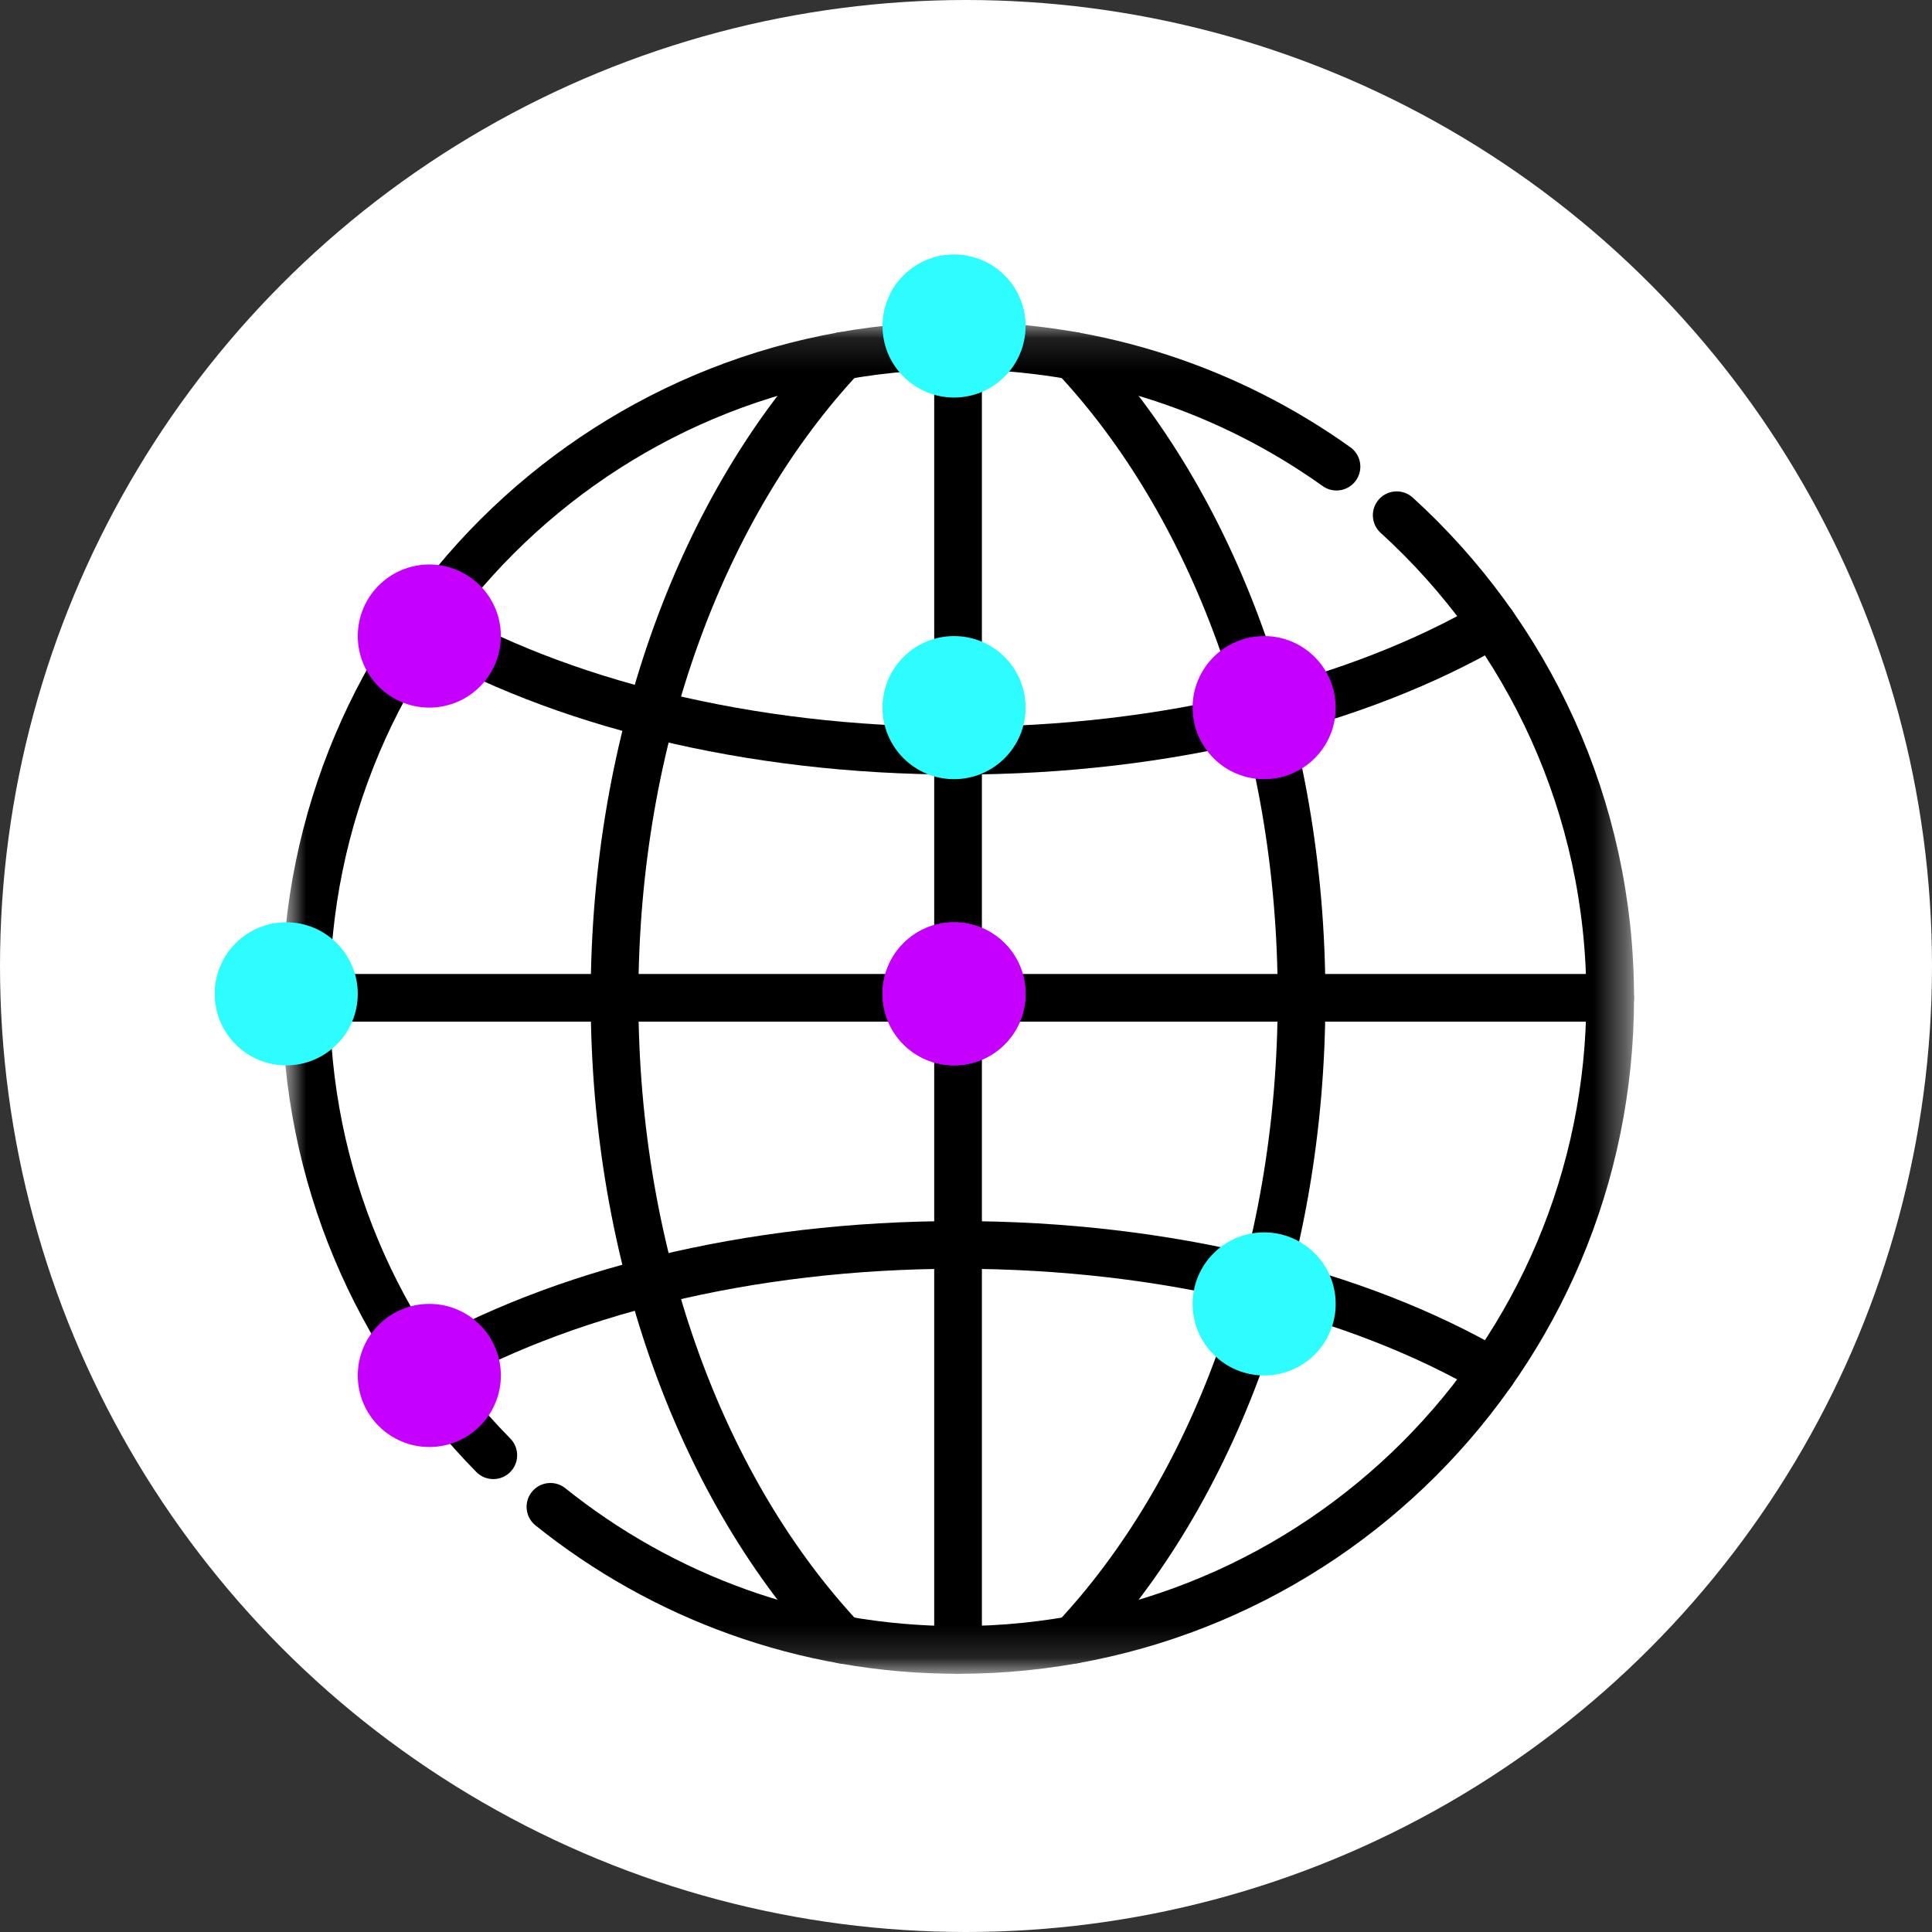
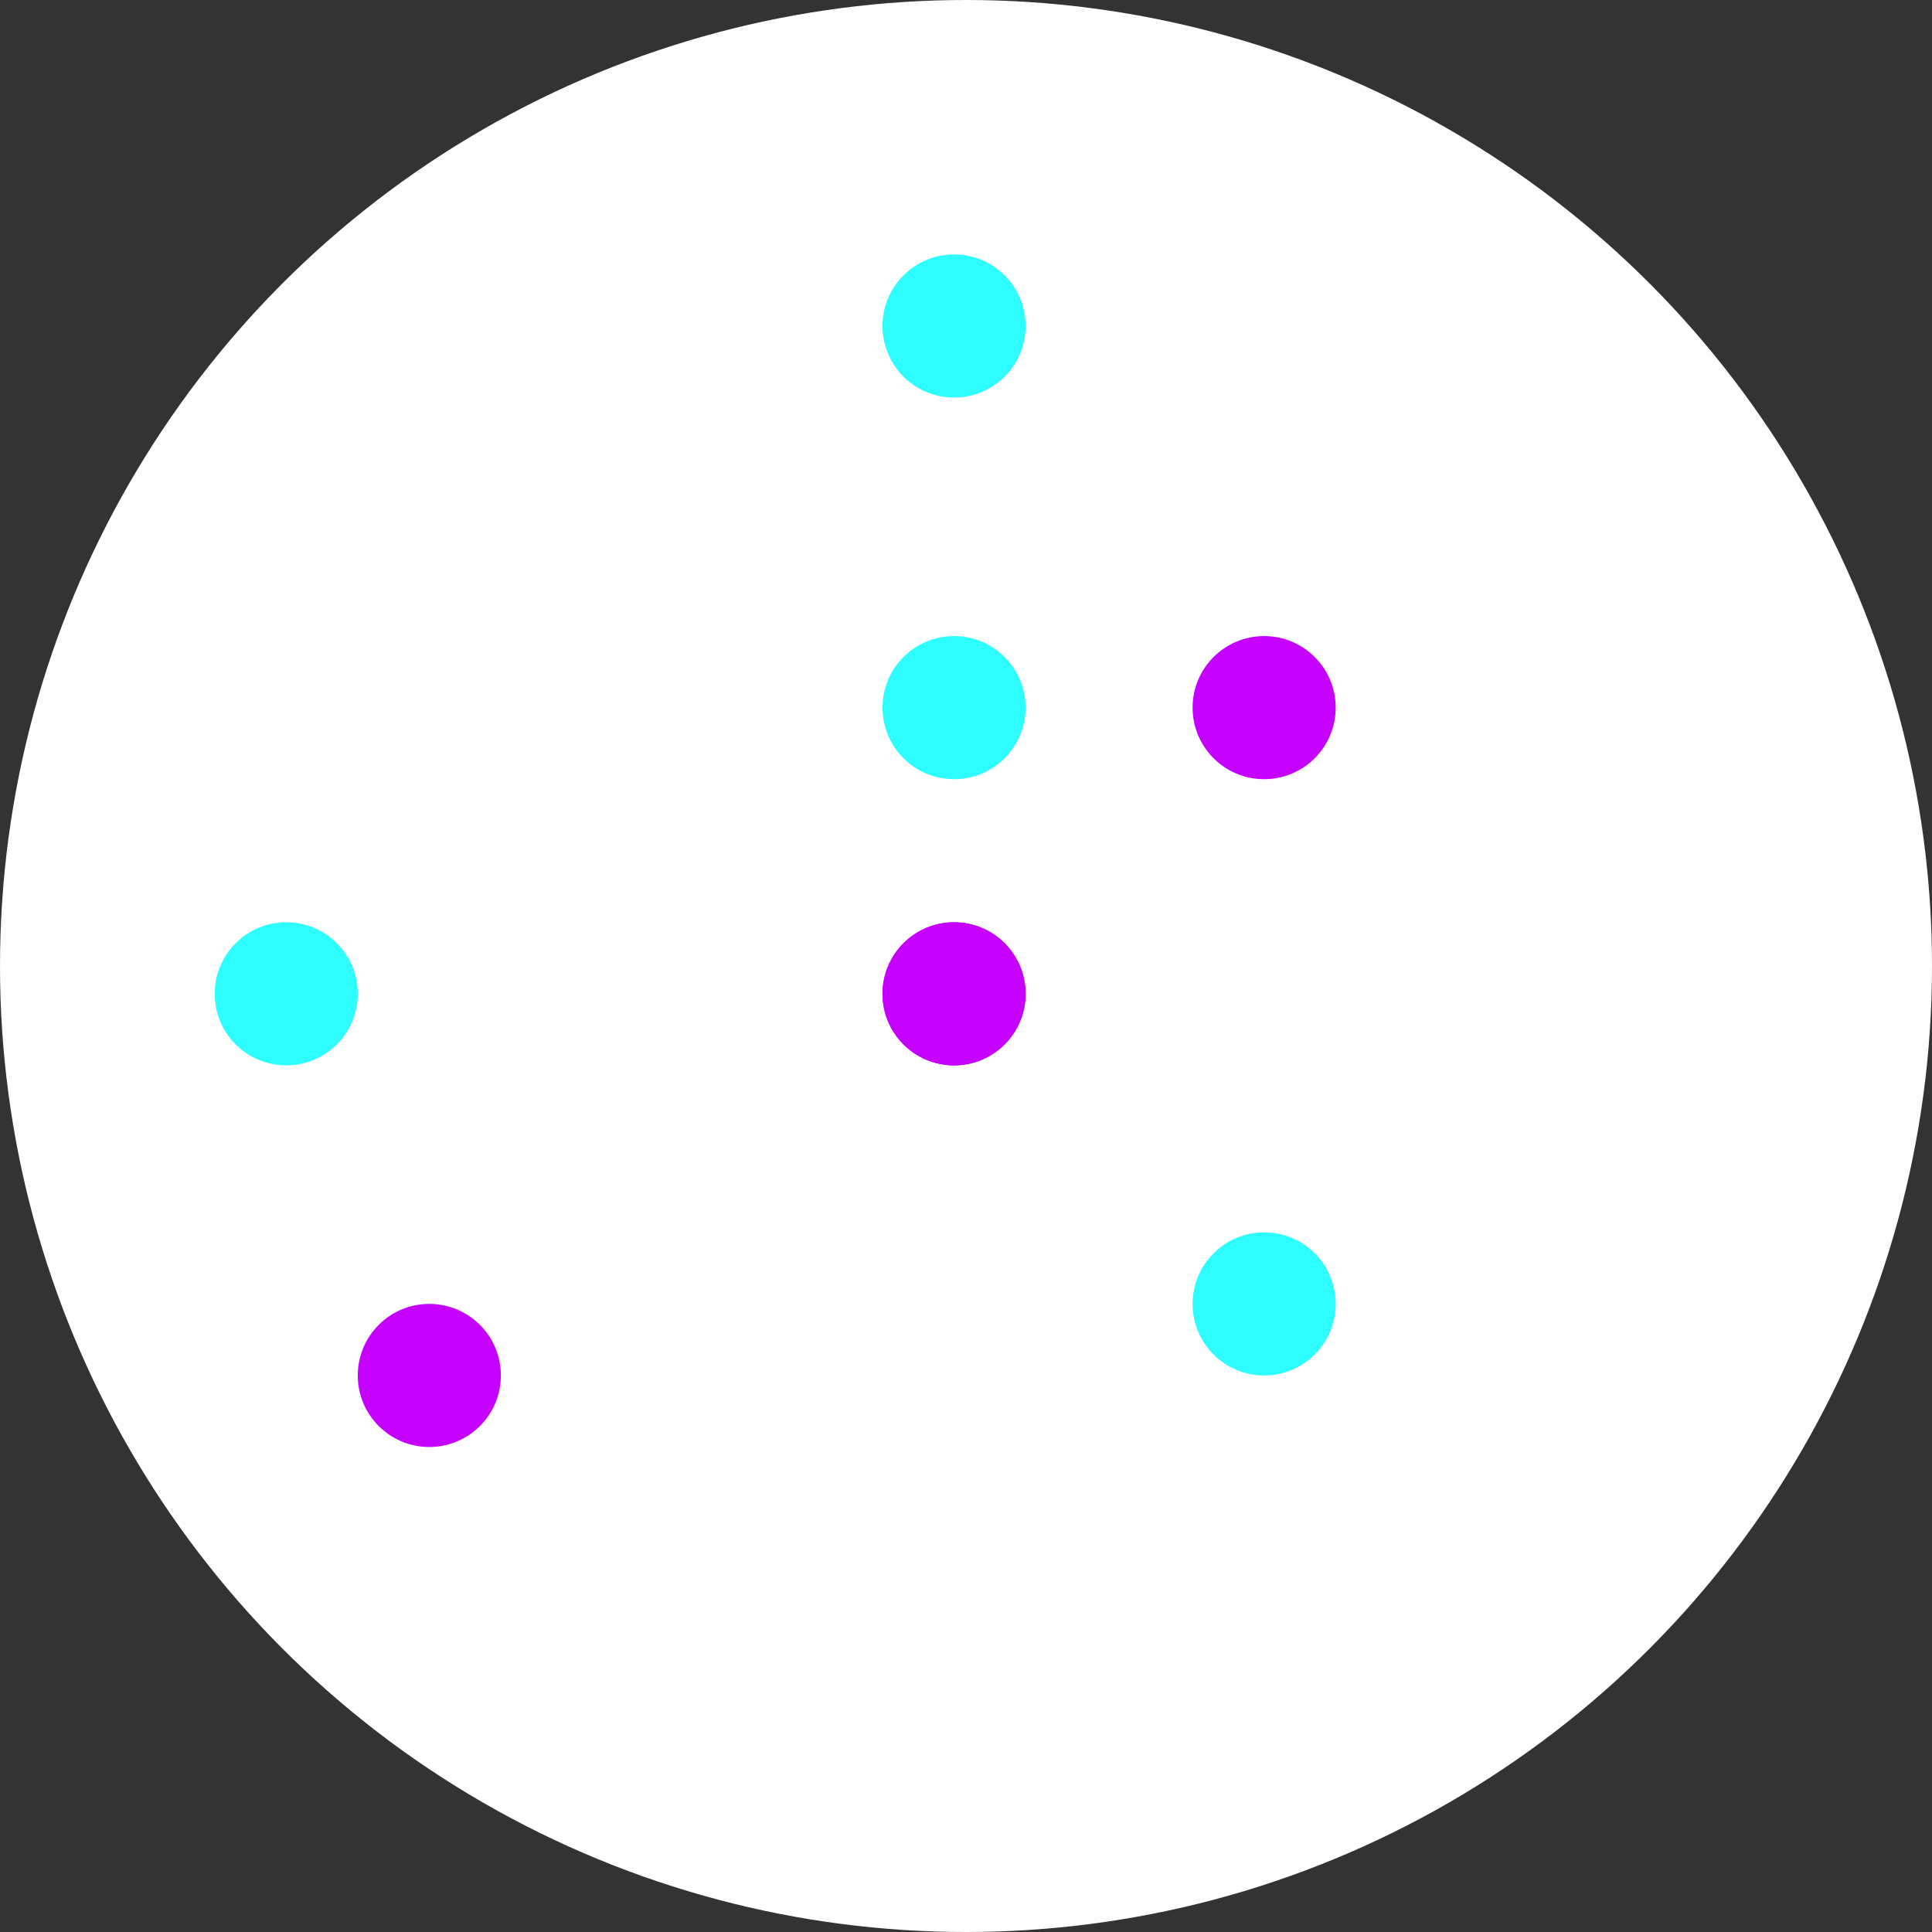
<svg xmlns="http://www.w3.org/2000/svg" width="60" height="60" viewBox="0 0 60 60" fill="none">
  <rect x="0" y="0" width="60" height="60" fill="#333333" stroke="none" />
  <circle cx="30" cy="30" r="30" fill="white" />
  <mask id="mask0_139_3624" style="mask-type:luminance" maskUnits="userSpaceOnUse" x="8" y="10" width="43" height="42">
-     <path d="M8.889 10.124H50.617V51.852H8.889V10.124Z" fill="white" />
-   </mask>
+     </mask>
  <g mask="url(#mask0_139_3624)">
    <path d="M17.094 46.796C20.561 49.576 24.963 51.241 29.753 51.241C40.939 51.241 50.006 42.173 50.006 30.988C50.006 25.048 47.449 19.706 43.376 16.001" stroke="black" stroke-width="1.481" stroke-miterlimit="10" stroke-linecap="round" stroke-linejoin="round" />
    <path d="M41.506 14.492C38.192 12.127 34.135 10.735 29.753 10.735C18.567 10.735 9.5 19.802 9.5 30.988C9.5 36.523 11.722 41.538 15.32 45.194" stroke="black" stroke-width="1.481" stroke-miterlimit="10" stroke-linecap="round" stroke-linejoin="round" />
    <path d="M29.753 10.735V51.241" stroke="black" stroke-width="1.481" stroke-miterlimit="10" stroke-linecap="round" stroke-linejoin="round" />
-     <path d="M50.006 30.988H9.5" stroke="black" stroke-width="1.481" stroke-miterlimit="10" stroke-linecap="round" stroke-linejoin="round" />
    <path d="M46.348 19.375C42.185 21.8 36.29 23.314 29.753 23.314C23.216 23.314 17.321 21.8 13.158 19.375" stroke="black" stroke-width="1.481" stroke-miterlimit="10" stroke-linecap="round" stroke-linejoin="round" />
    <path d="M46.348 42.601C42.185 40.175 36.29 38.662 29.753 38.662C23.216 38.662 17.321 40.175 13.158 42.601" stroke="black" stroke-width="1.481" stroke-miterlimit="10" stroke-linecap="round" stroke-linejoin="round" />
    <path d="M26.163 50.923C21.861 46.345 19.085 39.119 19.085 30.988C19.085 22.857 21.861 15.63 26.163 11.052" stroke="black" stroke-width="1.481" stroke-miterlimit="10" stroke-linecap="round" stroke-linejoin="round" />
    <path d="M33.344 50.923C37.645 46.345 40.421 39.119 40.421 30.988C40.421 22.857 37.645 15.63 33.344 11.052" stroke="black" stroke-width="1.481" stroke-miterlimit="10" stroke-linecap="round" stroke-linejoin="round" />
  </g>
  <circle cx="8.889" cy="30.864" r="2.222" fill="#2DFDFE" />
  <circle cx="29.629" cy="21.976" r="2.222" fill="#2DFDFE" />
  <circle cx="39.259" cy="40.494" r="2.222" fill="#2DFDFE" />
  <circle cx="29.629" cy="10.124" r="2.222" fill="#2DFDFE" />
  <circle cx="29.629" cy="30.864" r="2.222" fill="#C500FF" />
  <circle cx="29.629" cy="30.864" r="2.222" fill="#C500FF" />
  <circle cx="39.259" cy="21.976" r="2.222" fill="#C500FF" />
-   <circle cx="13.333" cy="19.753" r="2.222" fill="#C500FF" />
  <circle cx="13.333" cy="42.716" r="2.222" fill="#C500FF" />
</svg>